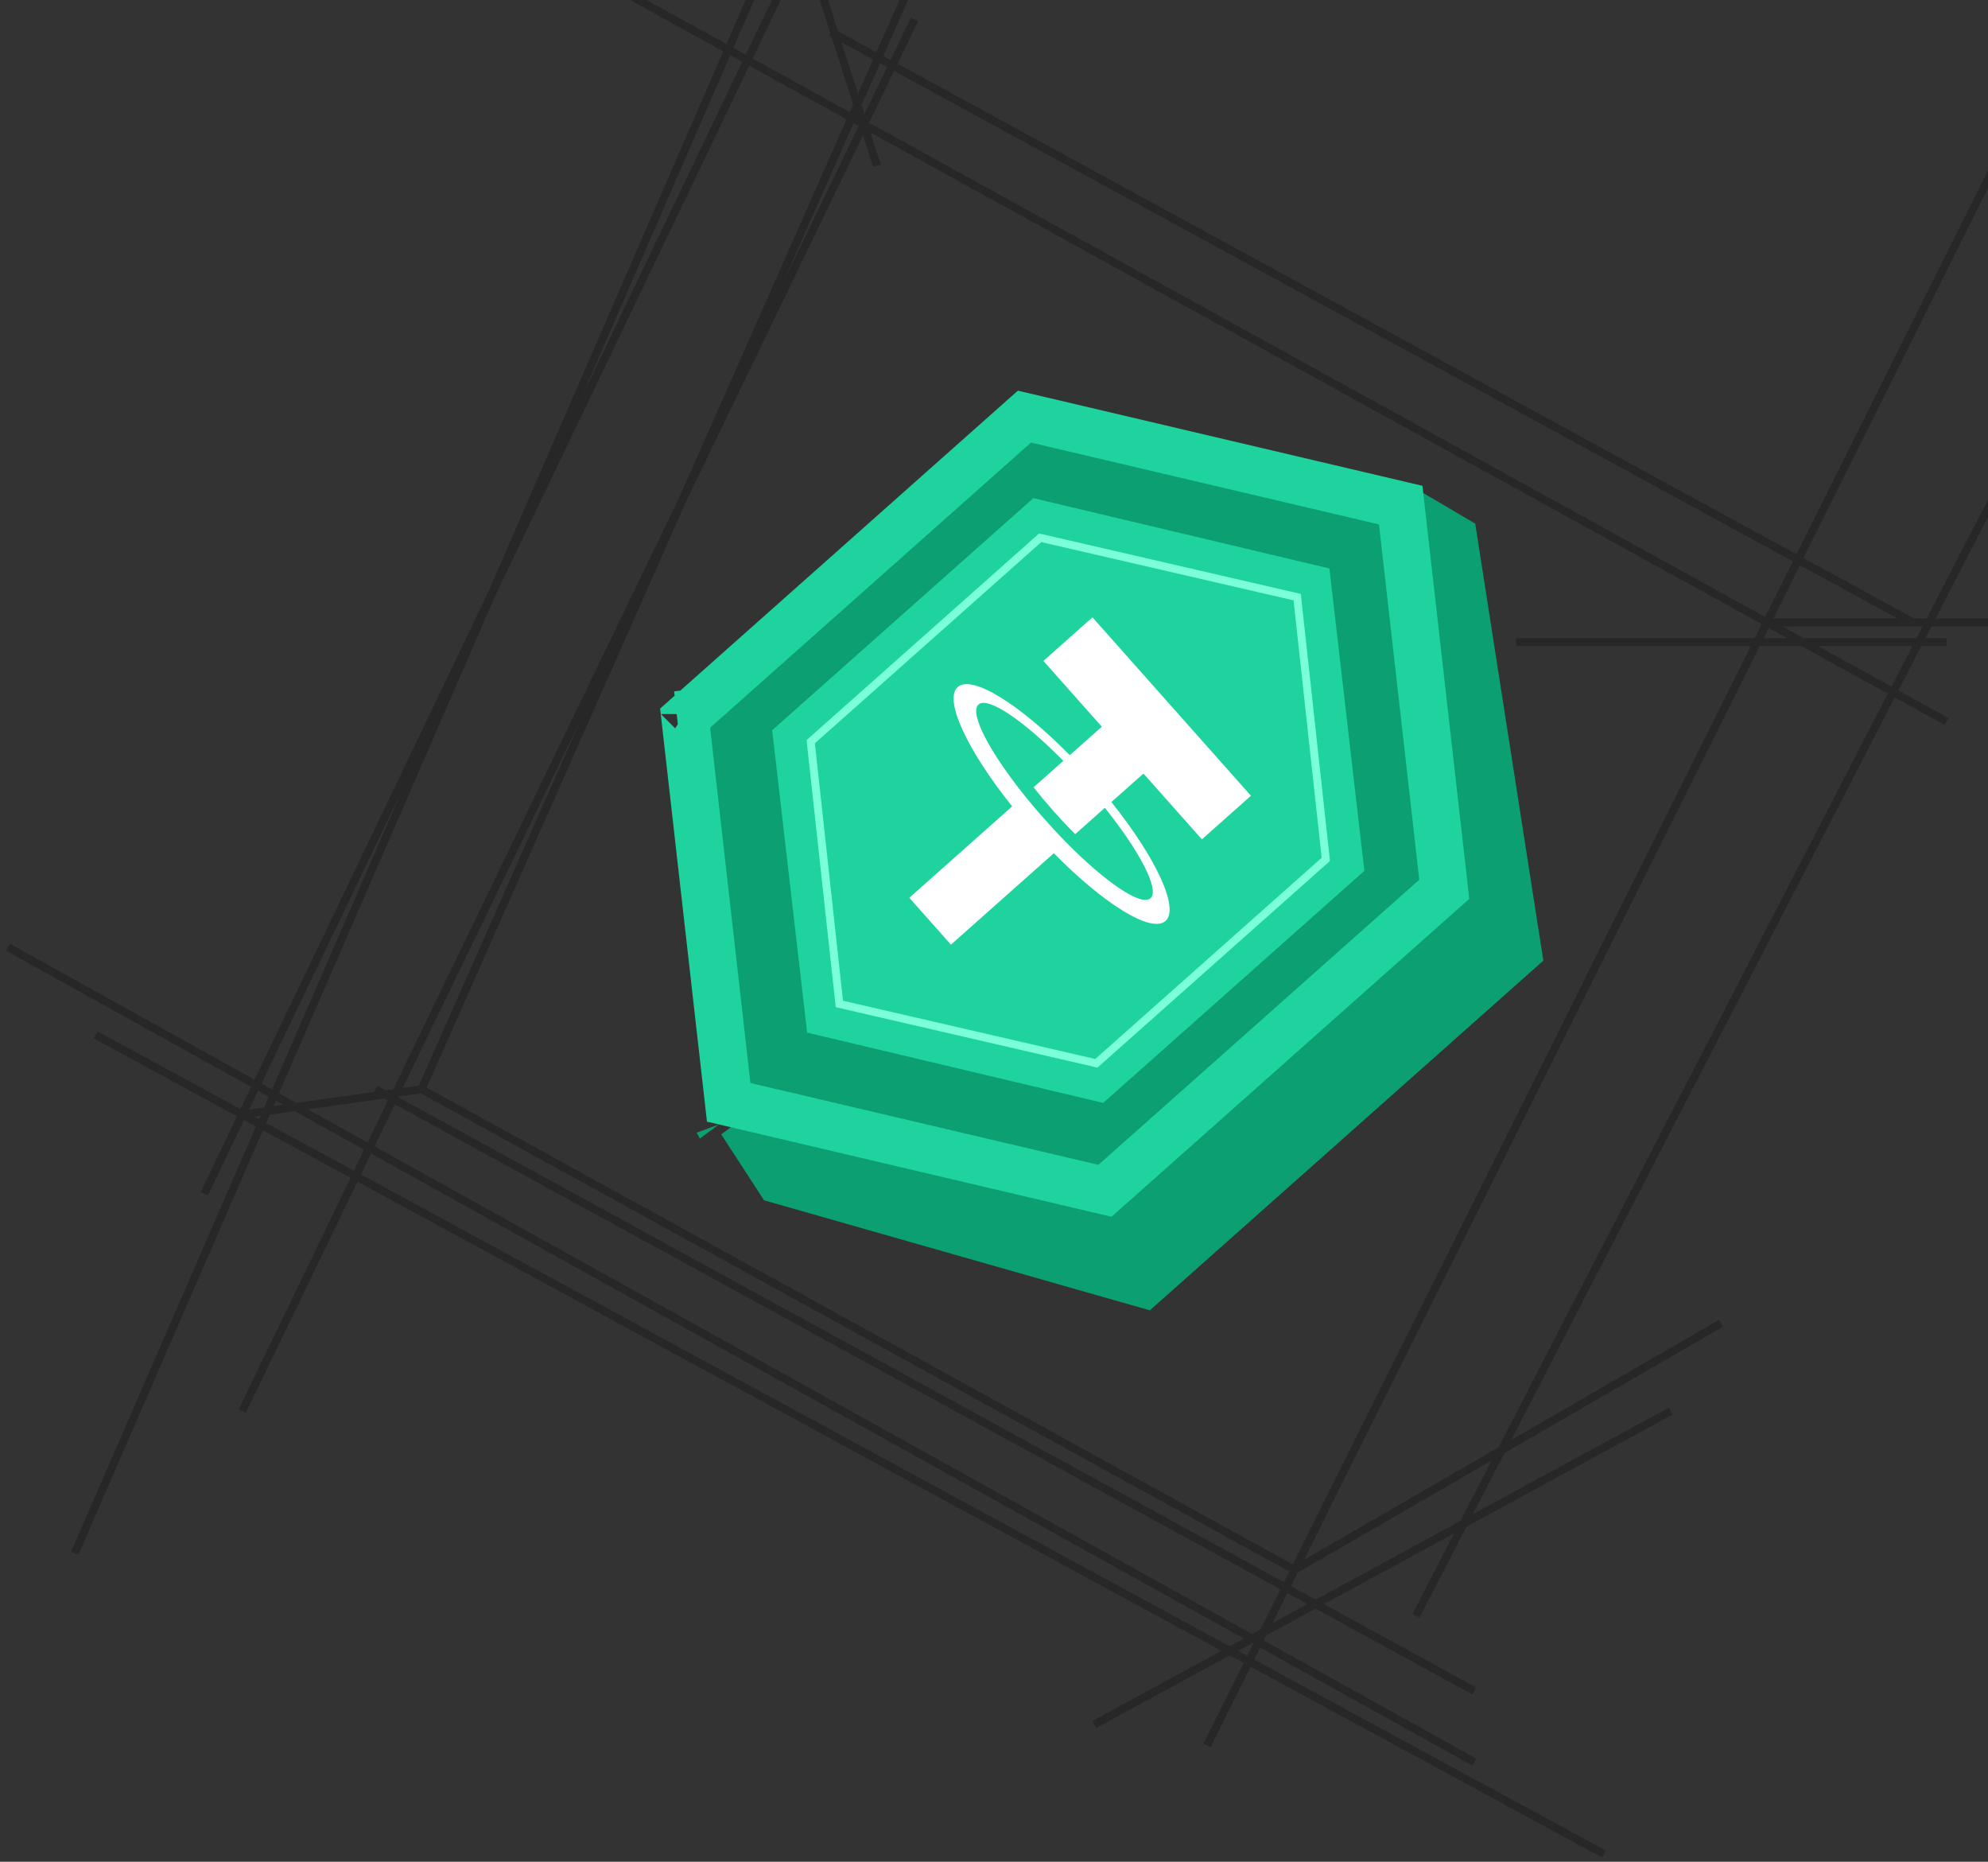
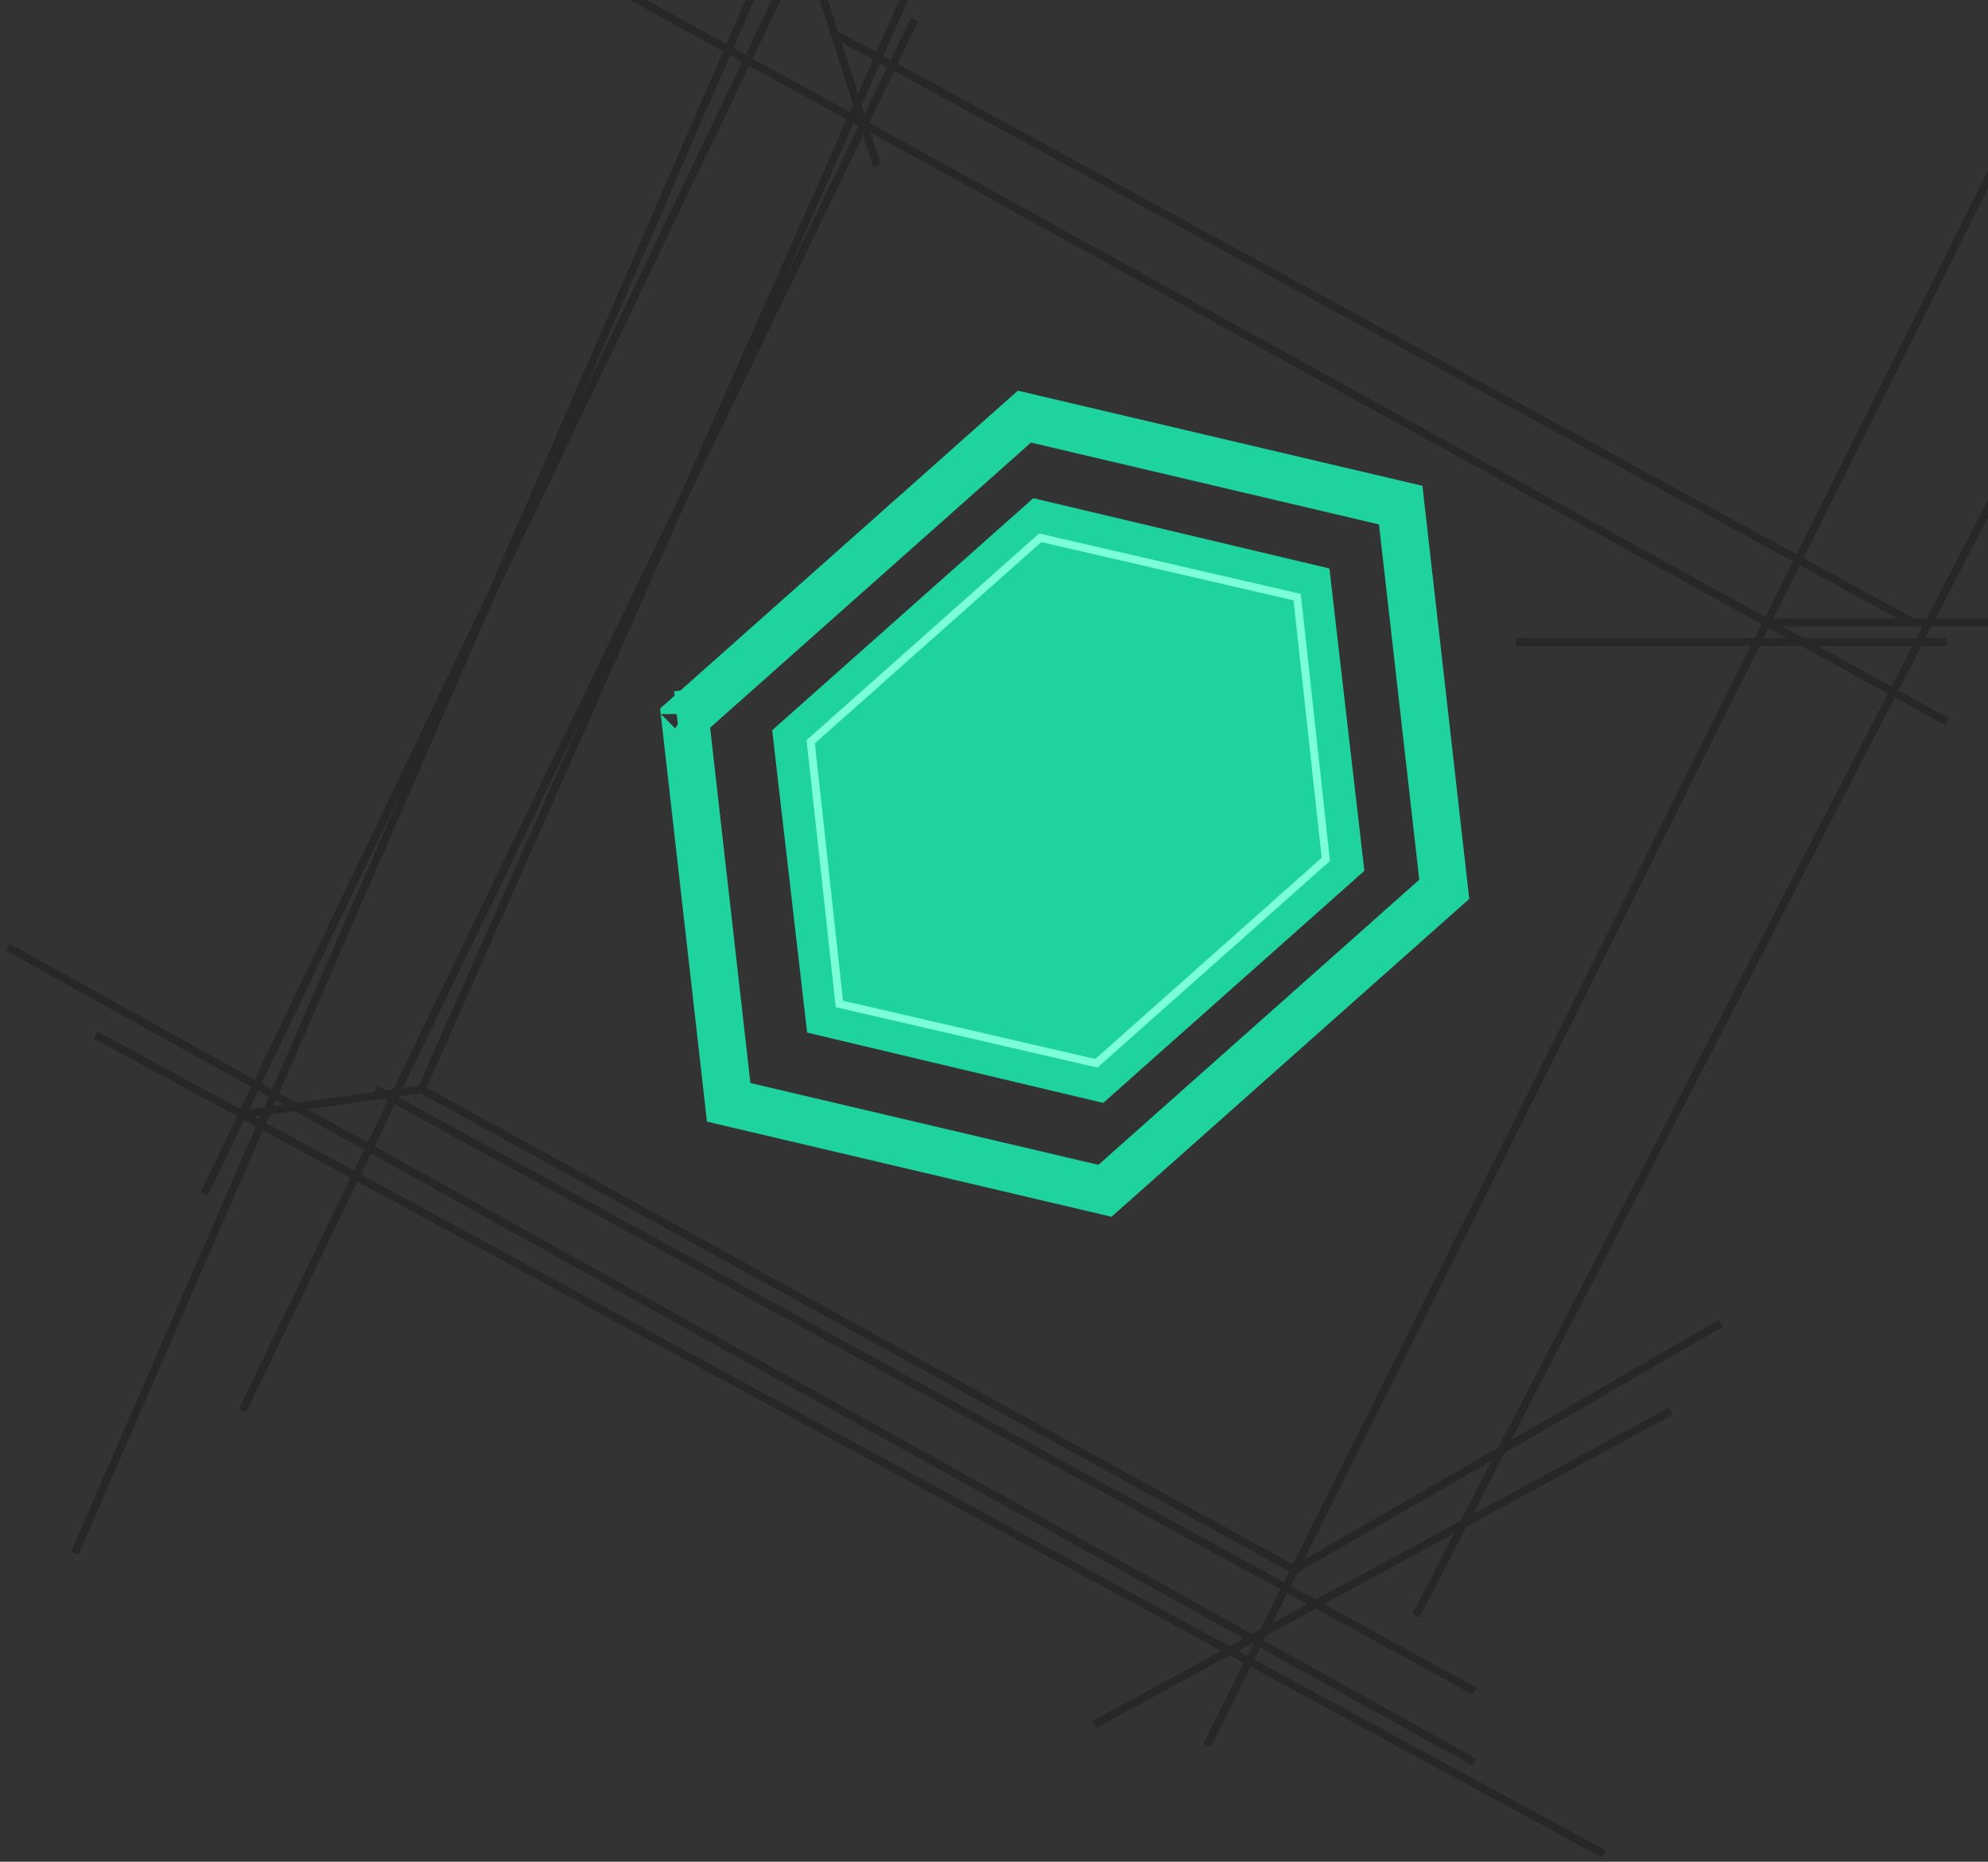
<svg xmlns="http://www.w3.org/2000/svg" width="251" height="235" viewBox="0 0 251 235" fill="none">
  <rect x="0" y="0" width="251" height="235" fill="#333333" stroke="none" />
-   <path d="M90.774 141.928C90.773 141.925 90.772 141.922 90.77 141.919C90.772 141.922 90.773 141.925 90.774 141.928ZM95.11 143.916C96.277 143.046 96.948 141.513 96.411 139.887L95.385 133.306L93.236 119.515L89.188 93.552L131.898 55.606L156.332 62.607L156.384 62.622L156.437 62.635L169.82 65.952L175.661 67.786C177.659 68.414 179.395 67.495 180.272 66.053L183.514 67.962L191.642 120.104L144.414 162.064L98.37 148.934L95.11 143.916ZM191.726 120.644C191.726 120.643 191.726 120.642 191.726 120.641L191.726 120.644Z" fill="#0B9F72" stroke="#0B9F72" stroke-width="6" />
  <path d="M129.341 52.589L176.85 63.76L182.35 112.253L139.51 150.313L92.002 139.143L86.502 90.649L129.341 52.589ZM86.443 90.134C86.444 90.134 86.444 90.134 86.444 90.135L86.443 90.134L85.45 90.246L86.443 90.134Z" stroke="#1FD39E" stroke-width="6" />
  <path d="M167.849 71.756L172.261 109.925L139.289 139.218L101.906 130.344L97.494 92.175L130.466 62.882L167.849 71.756Z" fill="#1FD39E" />
  <path d="M131.331 67.883L163.777 75.374L167.396 108.476L138.424 134.217L105.977 126.726L102.359 93.624L131.331 67.883Z" stroke="#7BFFD8" />
-   <path fill-rule="evenodd" clip-rule="evenodd" d="M157.941 100.448L151.748 105.95L144.371 97.646L140.322 101.243C145.949 108.275 148.947 114.661 147.154 116.254C145.363 117.846 139.374 114.117 133.053 107.701L120.065 119.241L114.809 113.324L127.794 101.787C122.138 94.733 119.12 88.32 120.918 86.723C122.715 85.126 128.729 88.878 135.068 95.325L139.114 91.73L131.737 83.426L137.93 77.924L157.941 100.448ZM134.604 106.323C139.595 111.387 144.078 114.436 145.26 113.386C146.442 112.336 143.942 107.523 139.497 101.967L135.755 105.292C134.861 104.401 133.938 103.423 133.016 102.385C132.109 101.363 131.263 100.352 130.495 99.378L134.251 96.04C129.239 90.95 124.732 87.875 123.544 88.931C122.356 89.986 124.875 94.826 129.344 100.401L129.639 100.767L129.643 100.772C129.941 101.139 130.247 101.508 130.561 101.88L130.591 101.914L130.856 102.227L130.935 102.316L131.159 102.577L132.62 104.22L132.854 104.476L132.937 104.569L133.237 104.891L133.25 104.906C133.474 105.146 133.697 105.381 133.919 105.612L133.95 105.647L134.249 105.957L134.283 105.995L134.604 106.323Z" fill="white" />
  <path d="M1 119.562L186.157 222.427M12.078 130.639L30.585 140.688M202.51 234.032L30.585 140.688M152.397 220.317L163.446 198.161M255.789 13.004L223.089 78.571M25.793 150.685L30.585 140.688M99.118 -2.294L30.585 140.688M245.767 91.076L223.089 78.571M76.434 -2.294L223.089 78.571M223.089 78.571H241.546M223.089 78.571L163.446 198.161M279 78.571H241.546M138.154 217.679L210.951 178.116M178.772 203.964L260.537 45.71M241.546 78.571L104.92 4.036M30.585 140.688L53.224 137.497M53.224 137.497L116.526 -5.459M53.224 137.497L163.446 198.161M163.446 198.161L217.281 167.038M99.118 -10.207L9.44 196.051M115.471 2.454L30.585 178.116M47.421 137.497L186.157 213.459M245.767 81.053H191.433M110.723 20.916L92.787 -35" stroke="black" stroke-opacity="0.24" />
</svg>